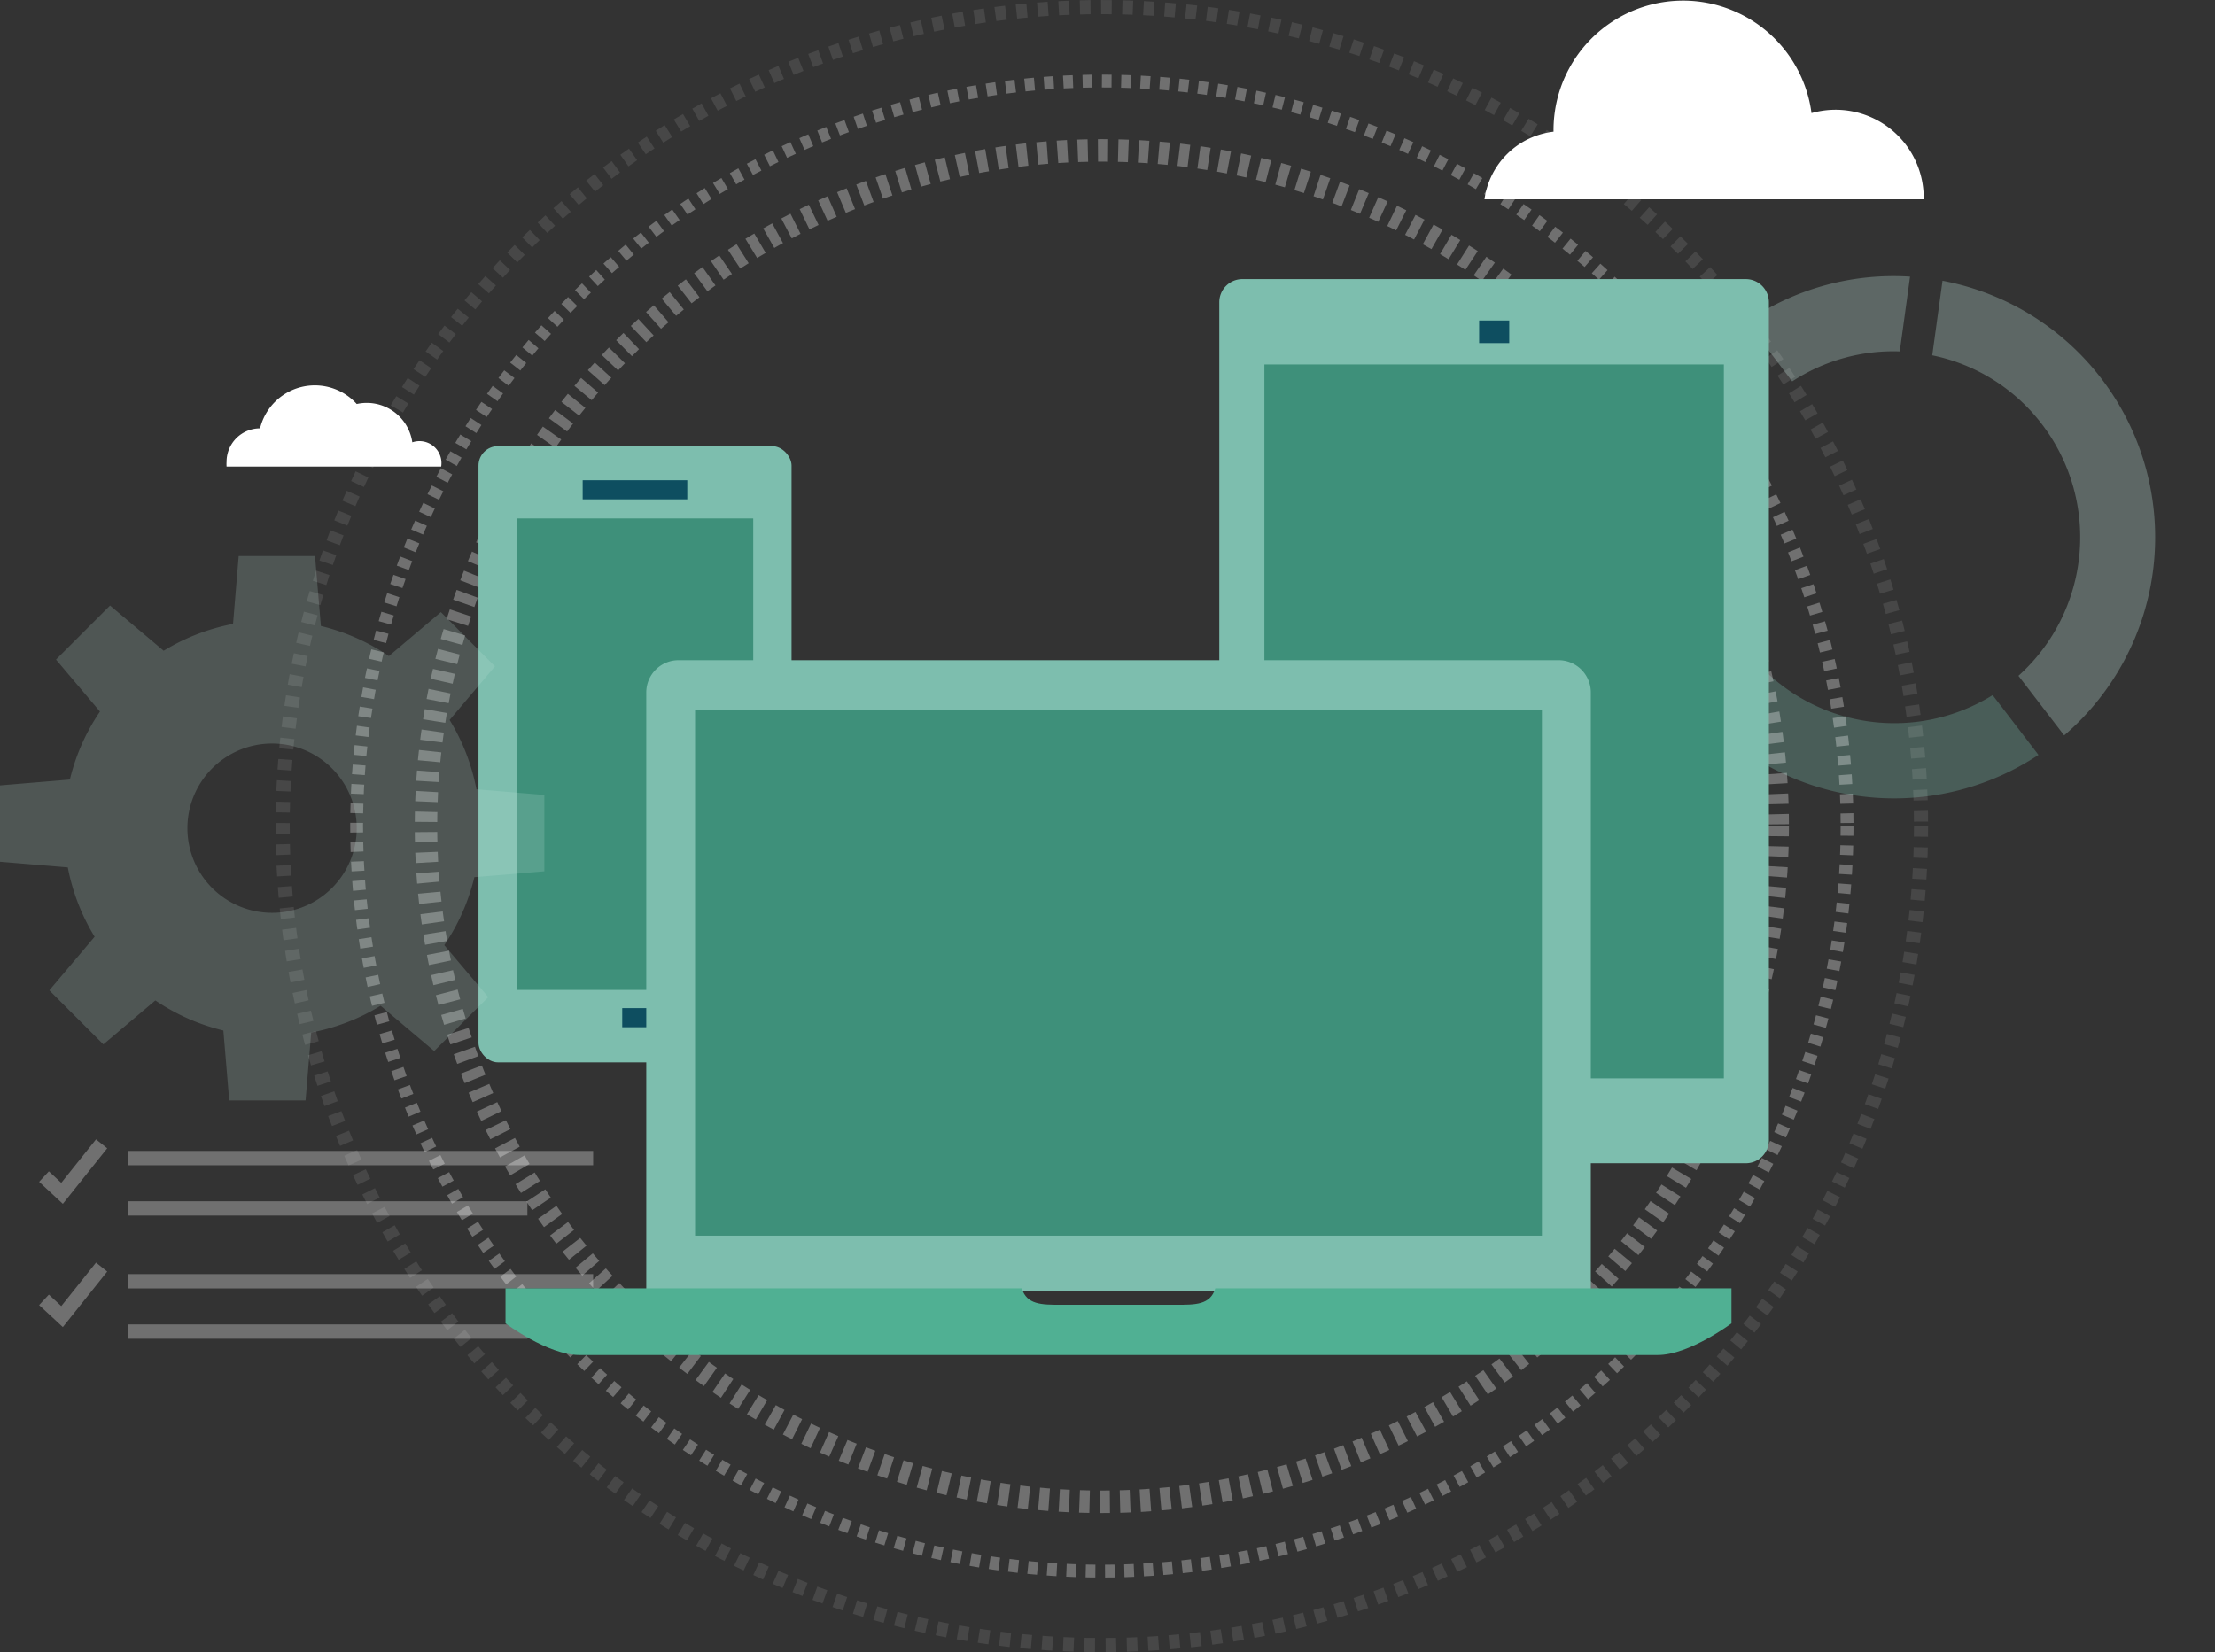
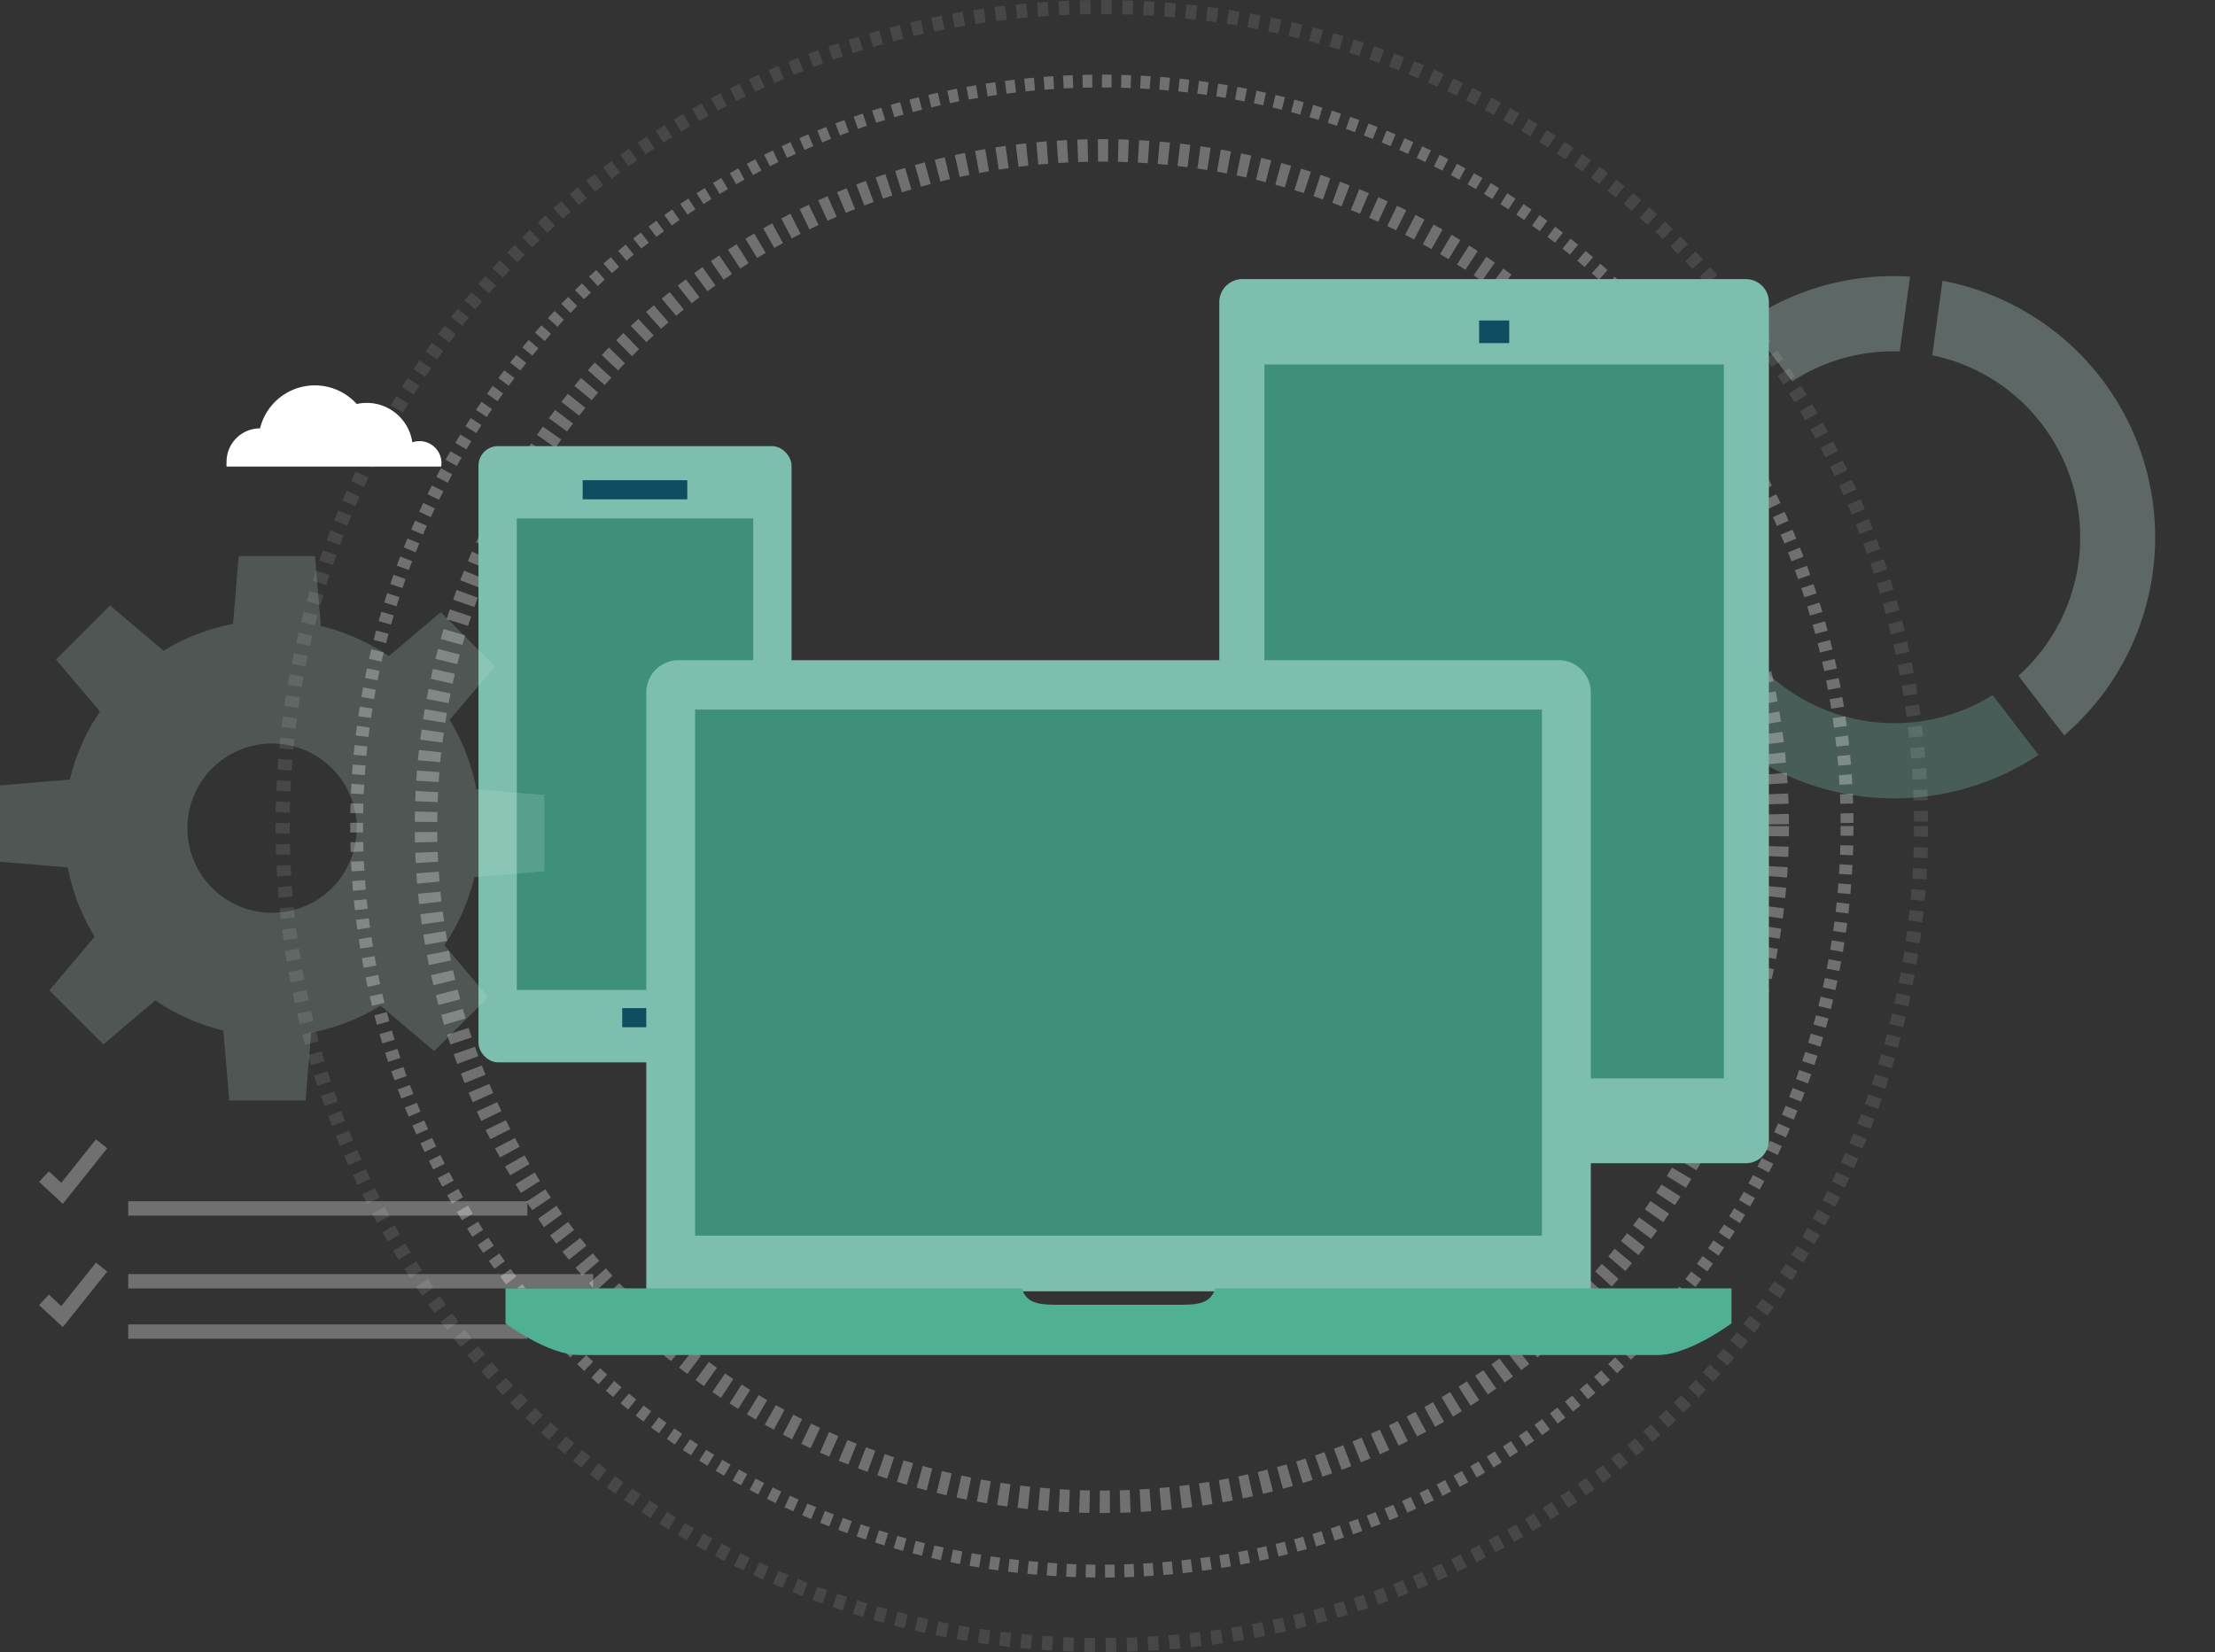
<svg xmlns="http://www.w3.org/2000/svg" id="intoro" viewBox="0 0 215.58 160.84">
  <rect x="0" y="0" width="215.58" height="160.84" fill="#333333" stroke="none" />
  <defs>
    <filter id="luminosity-noclip" x="651.35" y="552.85" width="94.22" height="35.6" filterUnits="userSpaceOnUse" color-interpolation-filters="sRGB">
      <feFlood flood-color="#fff" result="bg" />
      <feBlend in="SourceGraphic" in2="bg" />
    </filter>
    <mask id="mask" x="121.36" y="109.44" width="94.22" height="35.6" maskUnits="userSpaceOnUse">
      <g style="filter:url(#luminosity-noclip)" />
    </mask>
  </defs>
  <title>kessai_point2</title>
  <g id="レイヤー_21" data-name="レイヤー 21">
    <g style="opacity:0.3">
      <path d="M694.17,511.18a25.42,25.42,0,0,1,3.37-34.54l4.46,5.83a18.11,18.11,0,0,0,21.93,28.61l4.46,5.82A25.42,25.42,0,0,1,694.17,511.18Z" transform="translate(-529.99 -443.41)" style="fill:#7dbeae" />
      <path d="M700,474.72a25.21,25.21,0,0,1,15.89-4.38l-1,7.28a18,18,0,0,0-10.47,2.92Z" transform="translate(-529.99 -443.41)" style="fill:#bee1d9" />
      <path d="M726.44,509.2a18.13,18.13,0,0,0,2.28-24.5A17.94,17.94,0,0,0,718.05,478l1-7.26A25.42,25.42,0,0,1,730.89,515Z" transform="translate(-529.99 -443.41)" style="fill:#bee1d9" />
    </g>
    <g style="mask:url(#mask)">
      <path d="M745.43,588.45a9.9,9.9,0,0,0,.14-1.4,9.65,9.65,0,0,0-12.8-9.24A20.18,20.18,0,0,0,708.43,561a24.73,24.73,0,0,0-42.37,10.69h0a14.53,14.53,0,0,0-14.49,16.75h93.91Z" transform="translate(-529.99 -443.41)" style="fill:#bee1d9;opacity:0.38" />
    </g>
    <circle cx="107.24" cy="80.42" r="65.78" style="fill:none;stroke:#fff;stroke-miterlimit:10;stroke-width:2.188px;stroke-dasharray:0.986,0.986;opacity:0.3" />
    <circle cx="107.24" cy="80.42" r="72.53" style="fill:none;stroke:#fff;stroke-miterlimit:10;stroke-width:1.251px;stroke-dasharray:0.939,0.939;opacity:0.3" />
    <path d="M572.93,488.83a2.14,2.14,0,0,0-2.81-2.36,4.48,4.48,0,0,0-5.41-3.73,5.49,5.49,0,0,0-9.41,2.37h0a3.26,3.26,0,0,0-3.26,3.26,3.31,3.31,0,0,0,0,.46h20.86Z" transform="translate(-529.99 -443.41)" style="fill:#fff" />
    <g style="opacity:0.3">
-       <line x1="12.48" y1="112.74" x2="57.73" y2="112.74" style="fill:none;stroke:#fff;stroke-width:1.395px" />
      <line x1="12.48" y1="117.64" x2="51.33" y2="117.64" style="fill:none;stroke:#fff;stroke-width:1.395px" />
      <polyline points="9.89 111.35 6.04 116.17 4.28 114.54" style="fill:none;stroke:#fff;stroke-width:1.395px" />
      <line x1="12.48" y1="124.73" x2="57.73" y2="124.73" style="fill:none;stroke:#fff;stroke-width:1.395px" />
      <line x1="12.48" y1="129.63" x2="51.33" y2="129.63" style="fill:none;stroke:#fff;stroke-width:1.395px" />
      <polyline points="9.89 123.35 6.04 128.17 4.28 126.54" style="fill:none;stroke:#fff;stroke-width:1.395px" />
    </g>
    <rect x="46.57" y="43.43" width="30.47" height="59.99" rx="1.9" ry="1.9" style="fill:#7dbeae" />
    <rect x="50.3" y="50.47" width="23.01" height="45.9" style="fill:#3e907a" />
    <rect x="56.71" y="46.75" width="10.18" height="1.86" style="fill:#0e4e60" />
    <rect x="60.56" y="98.14" width="2.49" height="1.86" style="fill:#0e4e60" />
-     <path d="M674.47,462.81h42.75s0-.08,0-0.12a8.58,8.58,0,0,0-10.92-8.27,12.61,12.61,0,0,0-25.11,1.73s0,0.05,0,.08A7.69,7.69,0,0,0,674.47,462.81Z" transform="translate(-529.99 -443.41)" style="fill:#fff" />
    <g style="opacity:0.2">
      <path d="M540.7,502.36l-5.26,5.26,4.28,5.06a20.14,20.14,0,0,0-2.93,6.62l-6.81.57v7.43l6.61,0.55a20.15,20.15,0,0,0,2.61,6.75l-4.41,5.22,5.26,5.26,5.06-4.28a20.12,20.12,0,0,0,6.62,2.93l0.57,6.81h7.43l0.55-6.61a20.16,20.16,0,0,0,6.75-2.61l5.22,4.41,5.26-5.25-4.28-5.06a20.1,20.1,0,0,0,2.93-6.62l6.81-.57v-7.43l-6.61-.55a20.12,20.12,0,0,0-2.61-6.75l4.41-5.22L572.9,503l-5.06,4.28a20.1,20.1,0,0,0-6.62-2.93l-0.57-6.81h-7.43l-0.55,6.61a20.15,20.15,0,0,0-6.75,2.61Zm21.6,15.85a8.24,8.24,0,1,1-11.66,0A8.24,8.24,0,0,1,562.3,518.21Z" transform="translate(-529.99 -443.41)" style="fill:#bee1d9" />
    </g>
    <circle cx="107.24" cy="80.42" r="79.73" style="fill:none;stroke:#fff;stroke-miterlimit:10;stroke-width:1.375px;stroke-dasharray:1.032,1.032;opacity:0.1" />
    <path d="M120.91,27.17h49a2.25,2.25,0,0,1,2.25,2.25V111a2.24,2.24,0,0,1-2.24,2.24h-49a2.25,2.25,0,0,1-2.25-2.25V29.42A2.25,2.25,0,0,1,120.91,27.17Z" style="fill:#7dbeae" />
    <rect x="123.06" y="35.48" width="44.72" height="69.5" style="fill:#3e907a" />
    <rect x="139.42" y="107.17" width="12" height="2.2" style="fill:#0e4e60" />
    <rect x="143.96" y="31.2" width="2.93" height="2.2" style="fill:#0e4e60" />
    <path d="M592.89,569.12v-58.3a3.14,3.14,0,0,1,3.14-3.14h85.65a3.14,3.14,0,0,1,3.14,3.14v58.3" transform="translate(-529.99 -443.41)" style="fill:#7dbeae" />
    <rect x="67.65" y="69.08" width="82.42" height="51.21" style="fill:#3e907a" />
    <path d="M698.51,572.24v-3.41H648.27c-0.47,1.63-2,1.6-3.74,1.6H633.18c-1.78,0-3.27,0-3.74-1.6H579.19v3.41s4.12,3.08,7.16,3.08h105C694.39,575.32,698.51,572.24,698.51,572.24Z" transform="translate(-529.99 -443.41)" style="fill:#50b093" />
  </g>
</svg>